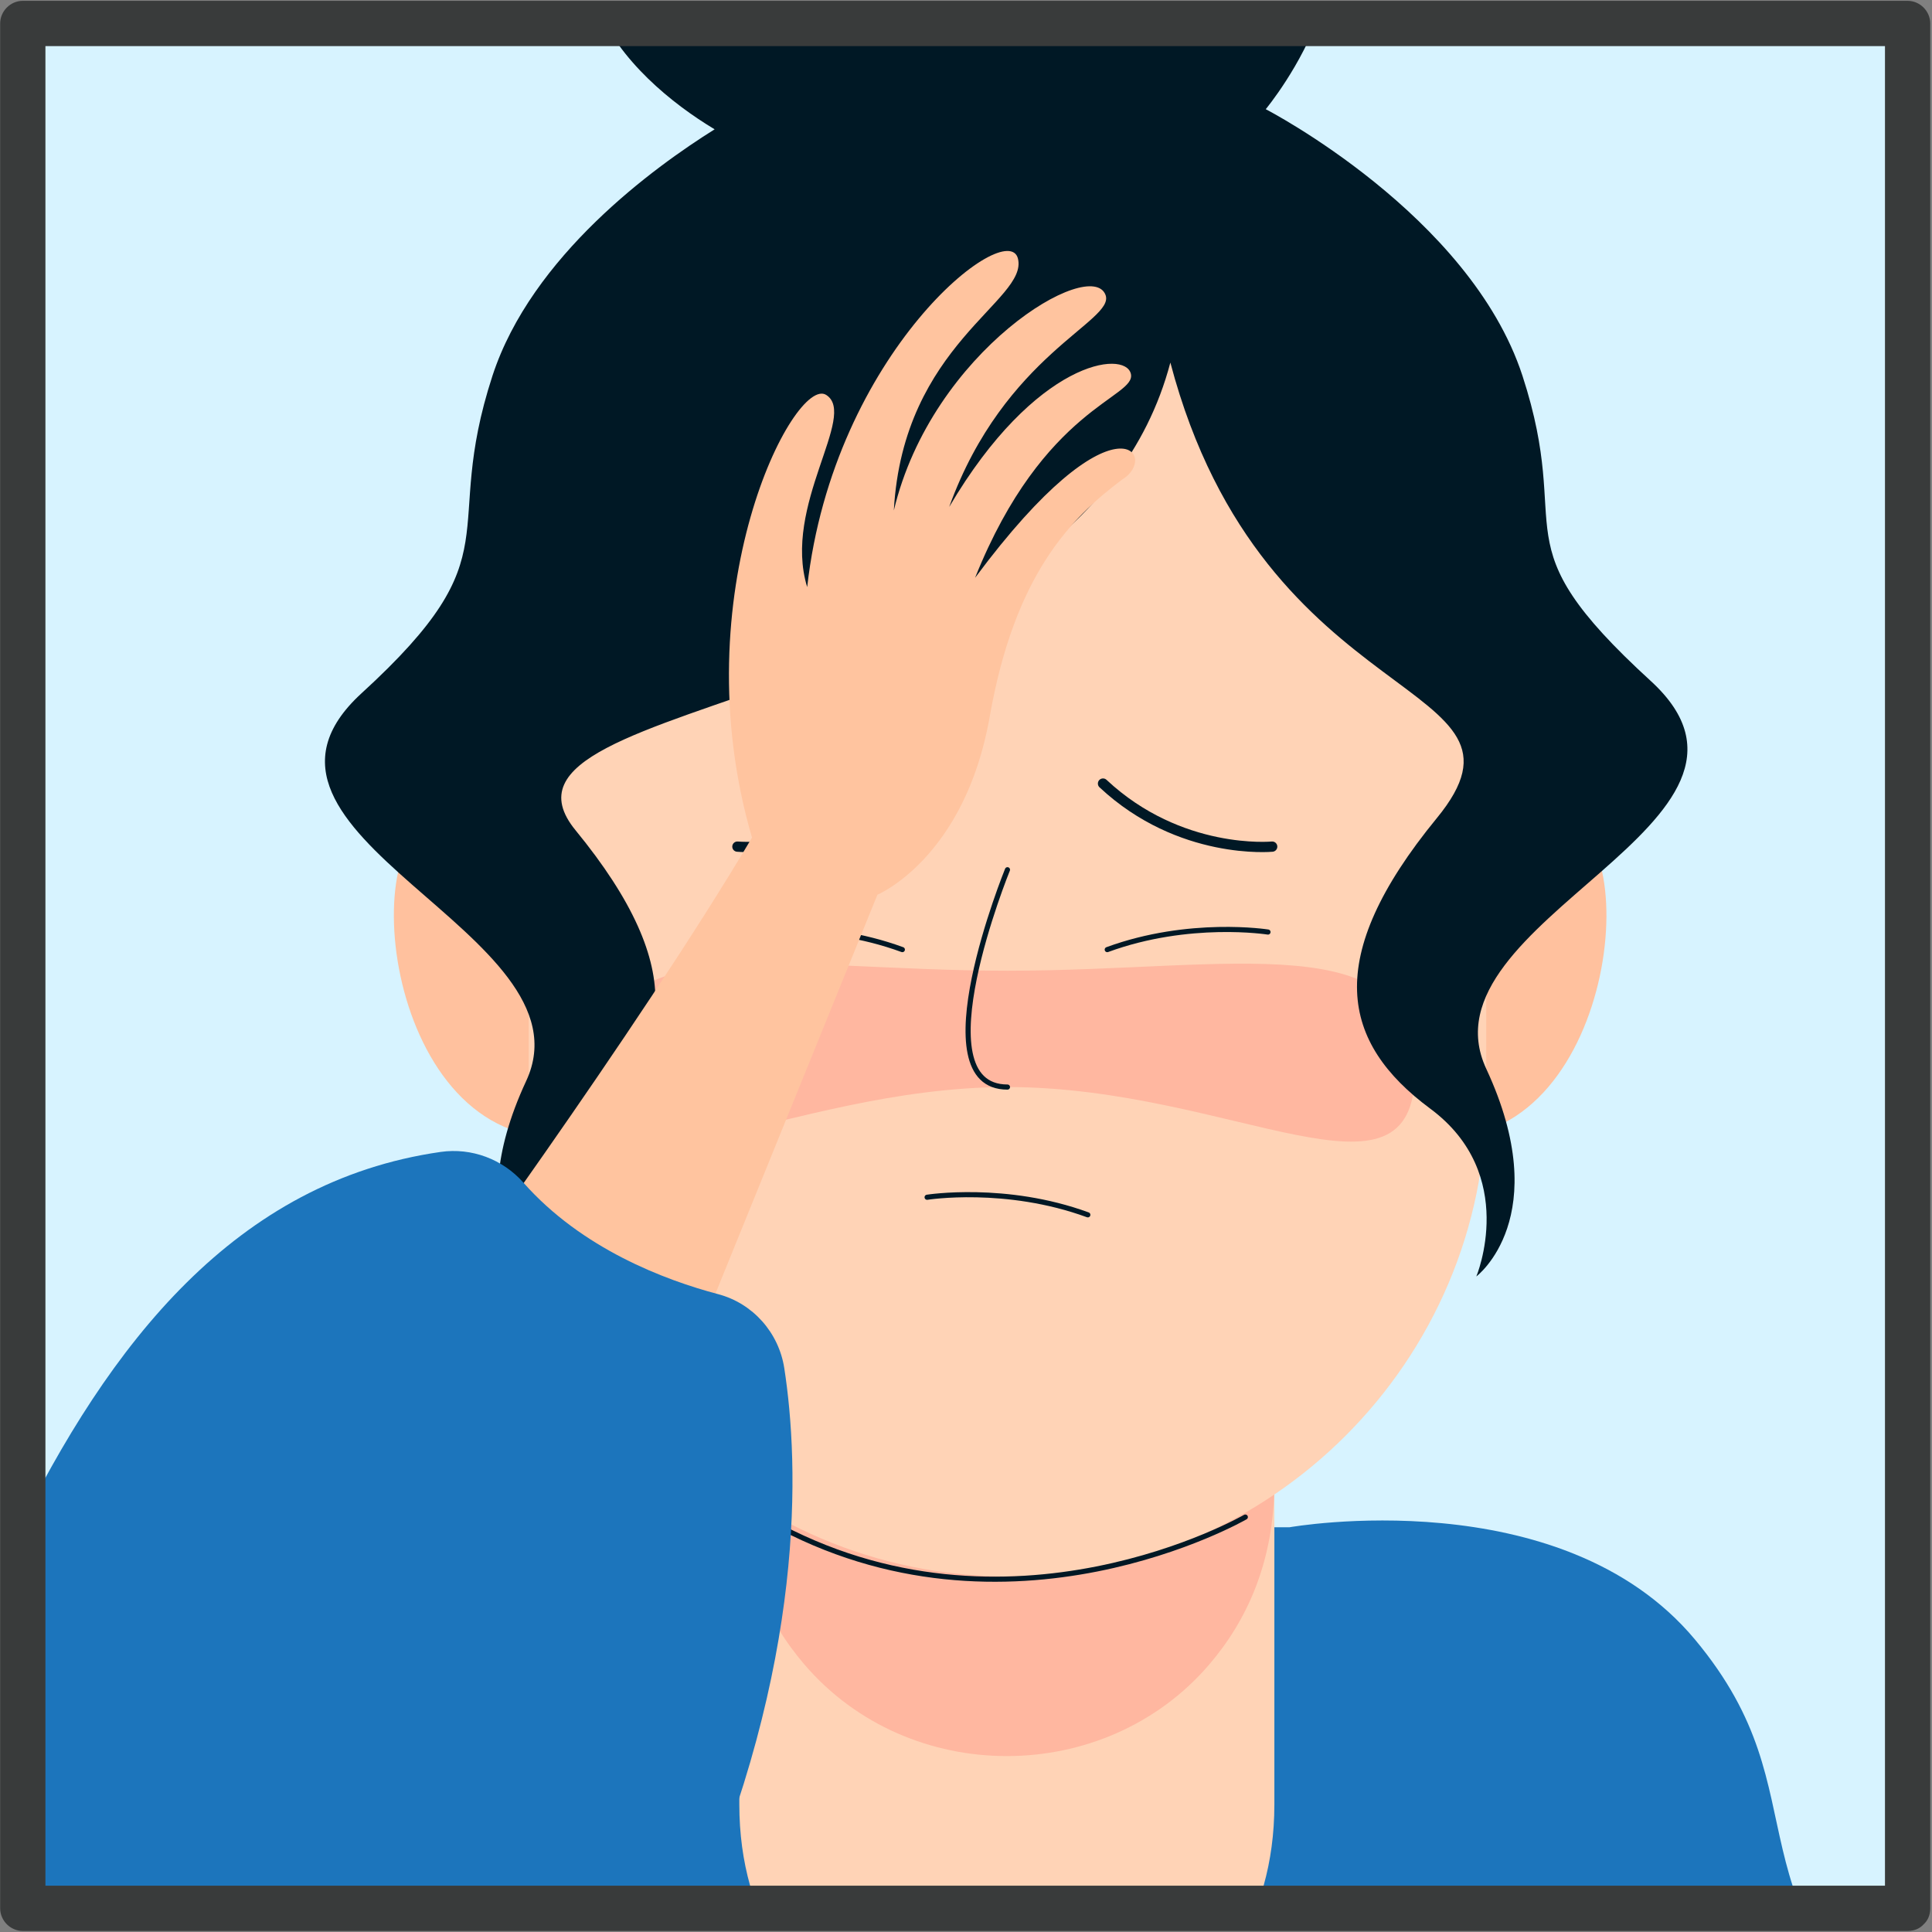
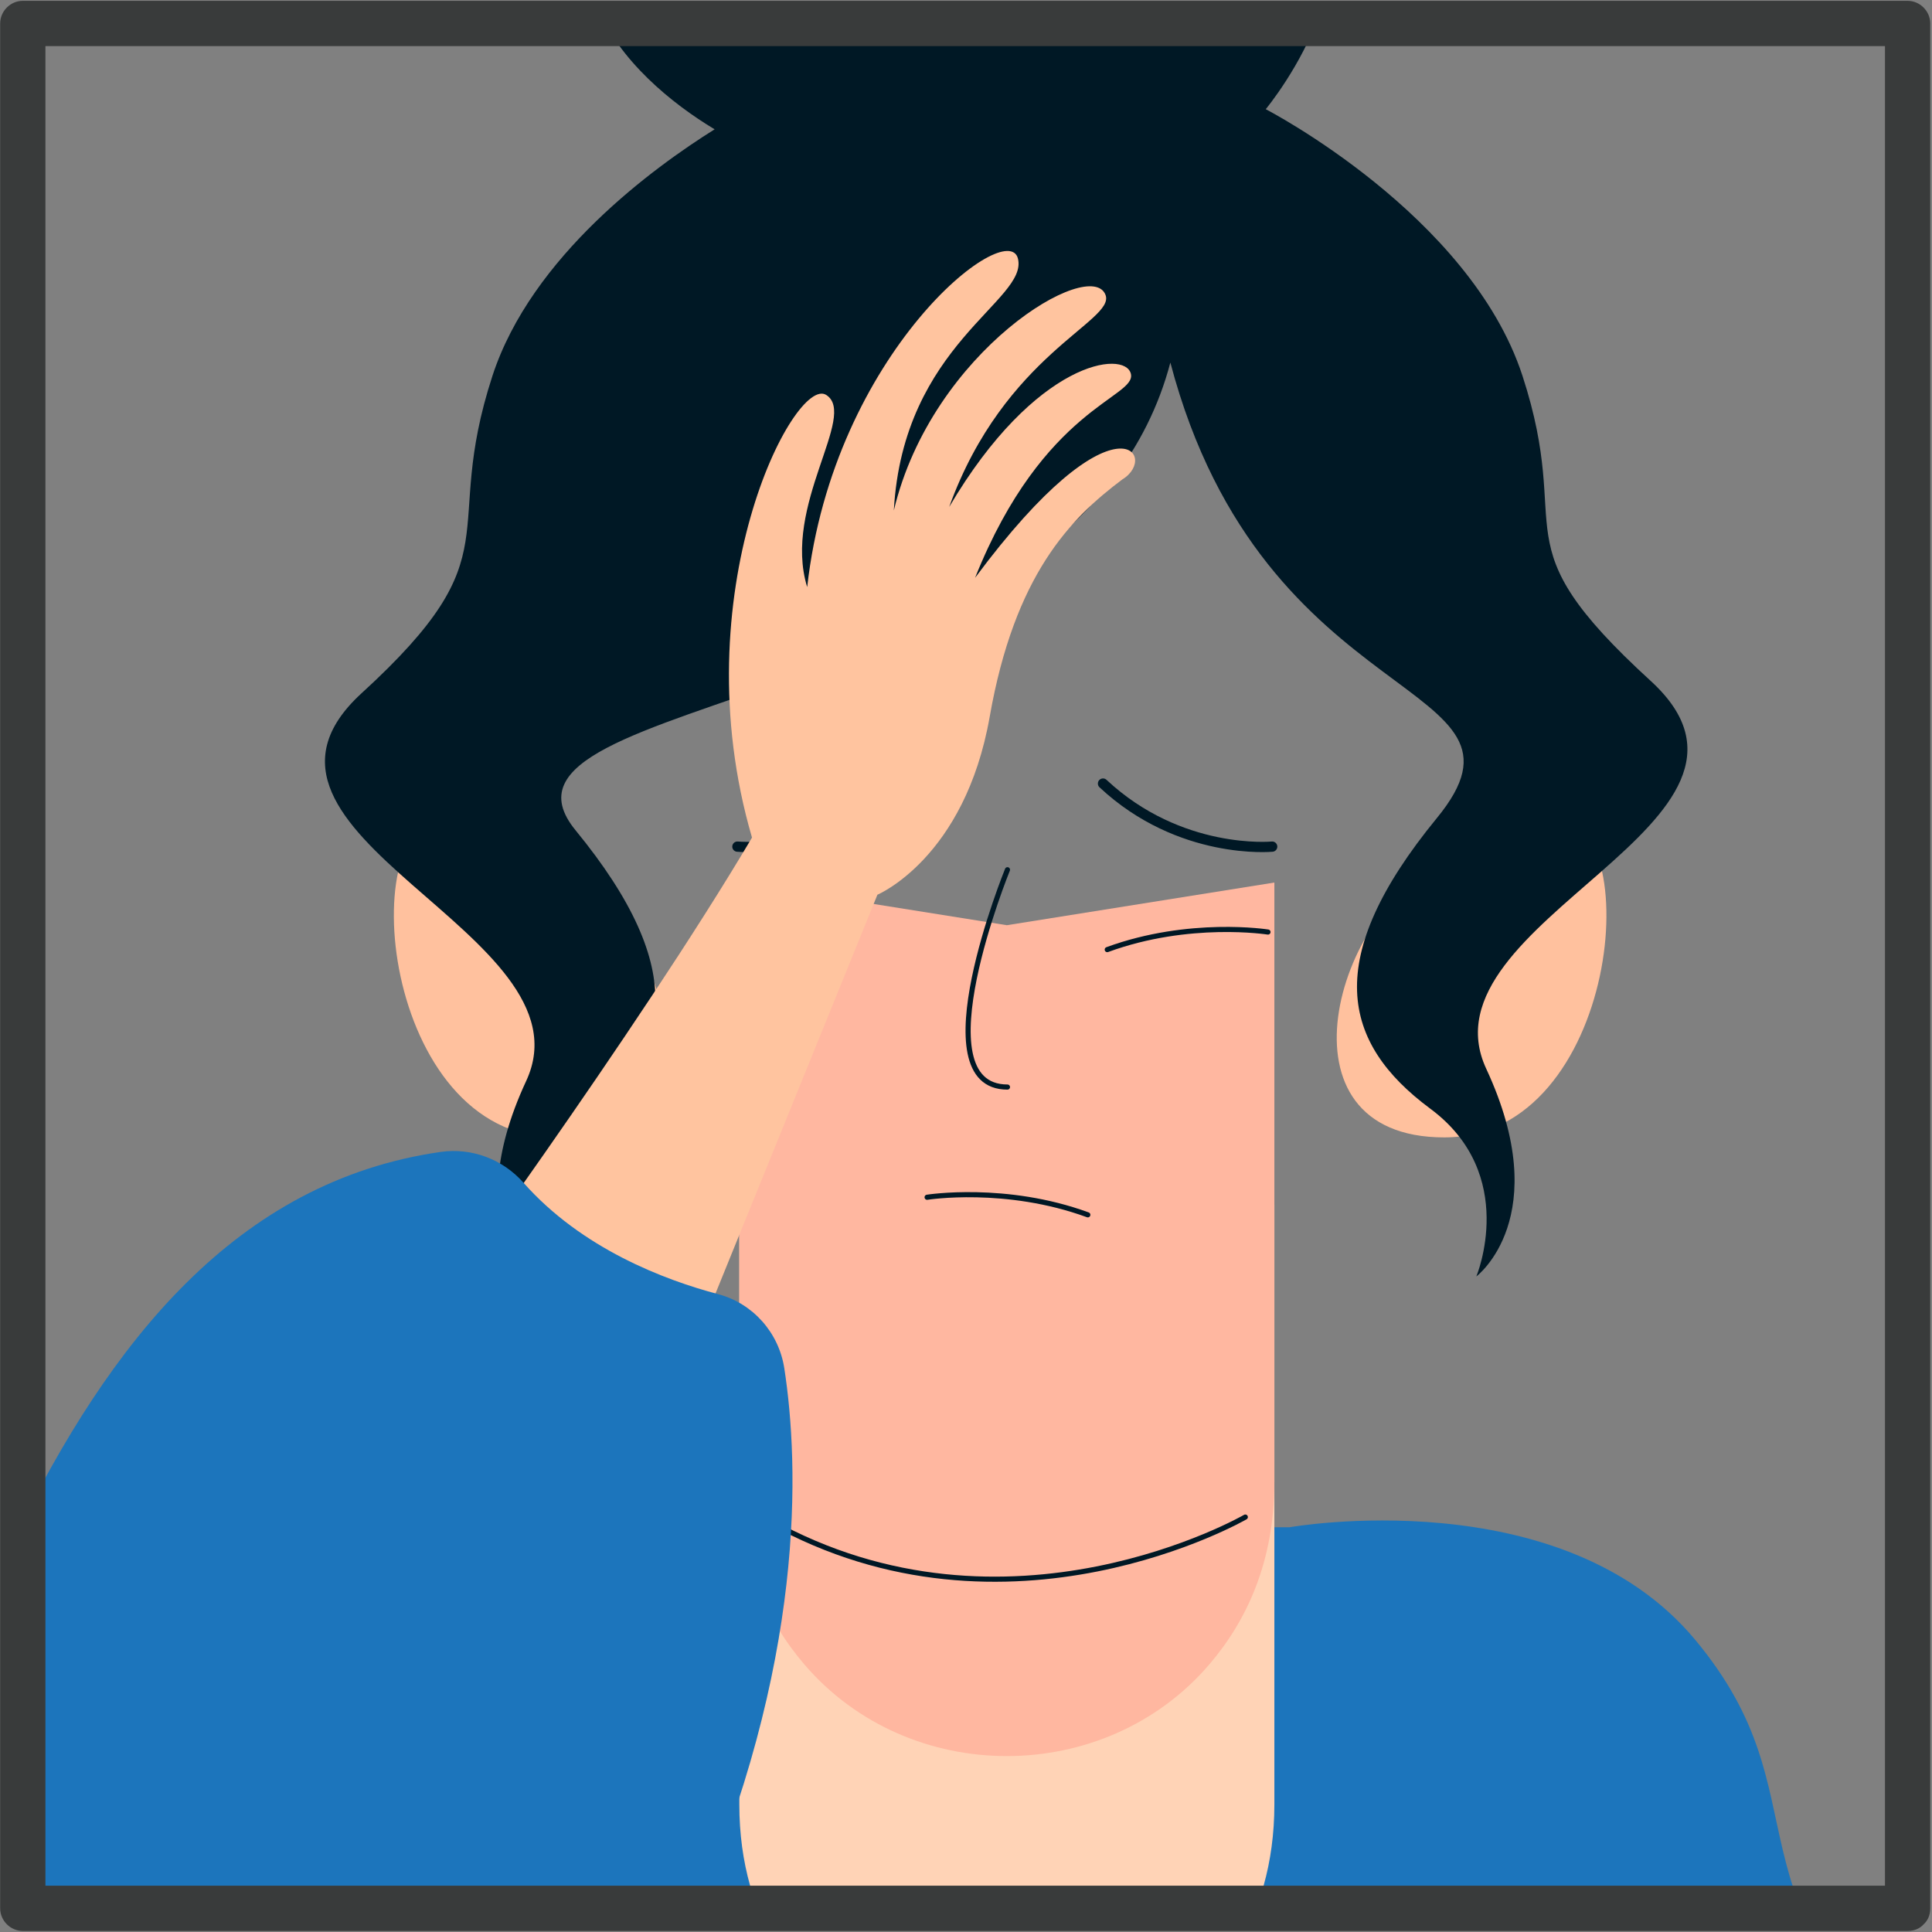
<svg xmlns="http://www.w3.org/2000/svg" width="100%" height="100%" viewBox="0 0 889 889" version="1.1" xml:space="preserve" style="fill-rule:evenodd;clip-rule:evenodd;stroke-linecap:round;stroke-linejoin:round;stroke-miterlimit:10;">
  <rect x="0" y="0" width="889" height="889" fill="#808080" stroke="none" />
  <rect id="sintomas_dorCabeca" x="0.048" y="0.381" width="888.146" height="888.142" style="fill:none;" />
  <g>
    <g>
      <clipPath id="_clip1">
        <rect x="10.49" y="10.793" width="867.287" height="867.313" clip-rule="nonzero" />
      </clipPath>
      <g clip-path="url(#_clip1)">
-         <rect x="10.49" y="10.793" width="867.287" height="867.312" style="fill:#d7f3ff;" />
        <path d="M1056.87,1413.99c-4.542,-77.779 -66.867,-123.304 -98.042,-189.804c-43.995,-93.833 35.184,-173.017 -67.45,-263.933c-102.65,-90.913 -49.858,-131.955 -111.437,-205.825c-61.613,-73.863 -186.638,-51.659 -186.638,-51.659l-256.258,0c0,0 -125.062,-22.204 -186.637,51.659c-61.592,73.87 -8.805,114.912 -111.442,205.825c-102.633,90.904 -23.463,170.1 -67.438,263.933c-18.52,39.45 -48.545,69.642 -71.12,106.262c-104.221,168.913 54.82,379.059 235.679,379.059l658.171,0c72.212,0 142.862,-29.942 192.854,-82.121c53.725,-56.058 74.191,-136.95 69.758,-213.396" style="fill:#1c75bc;fill-rule:nonzero;" />
        <path d="M463.299,573.99l-123.104,-19.638l0,275.925c0,109.575 114.388,135.563 123.104,137.371c0.154,0.021 0.279,0.05 0.279,0.05l0,-0.112c8.692,-1.83 122.817,-27.734 122.817,-137.309l0,-275.925l-123.096,19.638Z" style="fill:#ffd3b6;fill-rule:nonzero;" />
        <path d="M463.299,425.731l-123.104,-19.633l0,275.921c0,36.525 12.683,63.754 29.963,83.908c48.154,56.167 138.104,56.167 186.254,0c17.275,-20.154 29.983,-47.383 29.983,-83.908l0,-275.921l-123.096,19.633Z" style="fill:#ffb7a0;fill-rule:nonzero;" />
        <path d="M255.845,396.443c0,0 -6.05,-21.255 -49.963,-21.255c-43.904,0 -30.287,148.184 49.963,148.184c80.25,0 49.958,-105.663 0,-126.929" style="fill:#ffc19e;fill-rule:nonzero;" />
        <path d="M664.569,396.443c0,0 6.046,-21.255 49.966,-21.255c43.921,0 30.3,148.184 -49.966,148.184c-80.25,0 -49.971,-105.663 0,-126.929" style="fill:#ffc19e;fill-rule:nonzero;" />
-         <path d="M463.58,725.361c-121.18,0 -220.309,-99.133 -220.309,-220.304l0,-166.484c0,-121.175 99.129,-220.312 220.309,-220.312c121.154,0 220.304,99.137 220.304,220.312l0,166.484c0,121.171 -99.15,220.304 -220.304,220.304" style="fill:#ffd3b6;fill-rule:nonzero;" />
-         <path d="M651.035,493.13c0,-68.021 -83.921,-46.458 -187.454,-46.458c-103.538,0 -187.454,-21.563 -187.454,46.458c0,68.029 83.916,7.075 187.454,7.075c103.533,0 187.454,60.954 187.454,-7.075" style="fill:#ffb7a0;fill-rule:nonzero;" />
        <path d="M759.548,313.308c-71.196,-65.091 -34.792,-66.233 -59,-140.425c-24.242,-74.191 -118.121,-122.641 -118.121,-122.641c0,0 66.616,-80.254 0,-116.584c-66.617,-36.35 -119.442,-13.245 -119.442,-13.245c0,0 -71.321,-85.171 -157.671,-7.234c-74.133,66.9 -15.854,122.721 23.521,146.321c-27.825,17.396 -84.208,58.275 -102.221,113.383c-24.208,74.192 11.034,80.946 -60.175,146.046c-71.2,65.113 107.459,110.146 75.679,178.479c-31.804,68.317 4.546,95.575 4.546,95.575c0,0 -19.696,-46.933 21.184,-77.229c40.879,-30.275 49.966,-69.096 -3.009,-133.708c-53.008,-64.633 230.534,-51.692 273.696,-215.213c43.146,163.521 175.633,144.959 122.638,209.588c-53,64.612 -43.9,103.446 -3.05,133.721c40.895,30.287 21.2,77.216 21.2,77.216c0,0 36.354,-27.25 4.562,-95.575c-31.792,-68.329 146.858,-113.366 75.663,-178.475" style="fill:#001825;fill-rule:nonzero;" />
        <path d="M339.312,389.57c0,0 42.408,4.142 77.863,-29.017" style="fill:none;fill-rule:nonzero;stroke:#001825;stroke-width:4.72px;" />
        <path d="M585.39,389.57c0,0 -42.396,4.142 -77.846,-29.017" style="fill:none;fill-rule:nonzero;stroke:#001825;stroke-width:4.72px;" />
        <path d="M463.58,400.202c0,0 -40.746,100.004 0,100.004" style="fill:none;fill-rule:nonzero;stroke:#001825;stroke-width:2.36px;" />
        <path d="M426.605,550.91c0,0 36.204,-5.758 73.95,8.088" style="fill:none;fill-rule:nonzero;stroke:#001825;stroke-width:2.36px;" />
-         <path d="M341.286,428.873c0,0 36.204,-5.755 73.925,8.087" style="fill:none;fill-rule:nonzero;stroke:#001825;stroke-width:2.36px;" />
        <path d="M583.453,428.873c0,0 -36.225,-5.755 -73.958,8.087" style="fill:none;fill-rule:nonzero;stroke:#001825;stroke-width:2.36px;" />
        <path d="M573.024,698.074c0,0 -109.288,63.075 -218.884,1.863" style="fill:none;fill-rule:nonzero;stroke:#001825;stroke-width:2.36px;" />
        <path d="M298.952,669.774l104.787,-258.075c0,0 40.204,-16.771 51.671,-81.921c11.475,-65.183 37.05,-91.22 61.104,-109.229c17.113,-10.429 -3.041,-41.883 -67.833,45.321c31.567,-78.954 74.408,-82.821 71.675,-93.904c-2.733,-11.079 -43.867,-6.179 -83.583,61.287c25.454,-70.4 76.42,-85.387 71.945,-97.504c-6.583,-17.862 -79.837,25.379 -97.42,99.125c4.233,-76.604 61.929,-96.496 57.104,-115.879c-4.809,-19.392 -84.854,43.004 -96.979,151.15c-11.53,-37.529 23.42,-79.104 8.754,-88.417c-14.634,-9.295 -66.929,91.575 -34.146,203.684c-53.254,89.937 -150.6,222.537 -150.6,222.537l103.521,61.825Z" style="fill:#ffc49f;fill-rule:nonzero;" />
        <path d="M-71.096,1225.84c0,0 -110.259,-85.696 -32.963,-245.608c74,-153.104 118.554,-423.142 306.804,-450.175c14.28,-2.046 28.588,3.342 38.125,14.158c26.88,30.421 65.084,44.809 89.571,51.284c16.009,4.233 27.913,17.7 30.446,34.07c6.821,44.113 10.167,135.496 -42.954,255.771c-75.988,172.054 -66.017,388.25 -201.058,394.846c-135.046,6.575 -187.971,-54.346 -187.971,-54.346" style="fill:#1c75bc;fill-rule:nonzero;" />
      </g>
    </g>
    <path d="M877.777,867.689l-867.288,0c3.471,3.471 6.946,6.946 10.417,10.417l0,-867.309c-3.471,3.471 -6.946,6.942 -10.417,10.417l867.288,0c-3.471,-3.475 -6.946,-6.946 -10.417,-10.417l0,867.309c0,13.433 20.833,13.433 20.833,0l0,-867.309c0,-5.679 -4.737,-10.416 -10.416,-10.416l-867.288,0c-5.679,0 -10.416,4.737 -10.416,10.416l0,867.309c0,5.679 4.737,10.416 10.416,10.416l867.288,0c13.437,0 13.437,-20.833 0,-20.833" style="fill:#393b3b;fill-rule:nonzero;" />
  </g>
</svg>